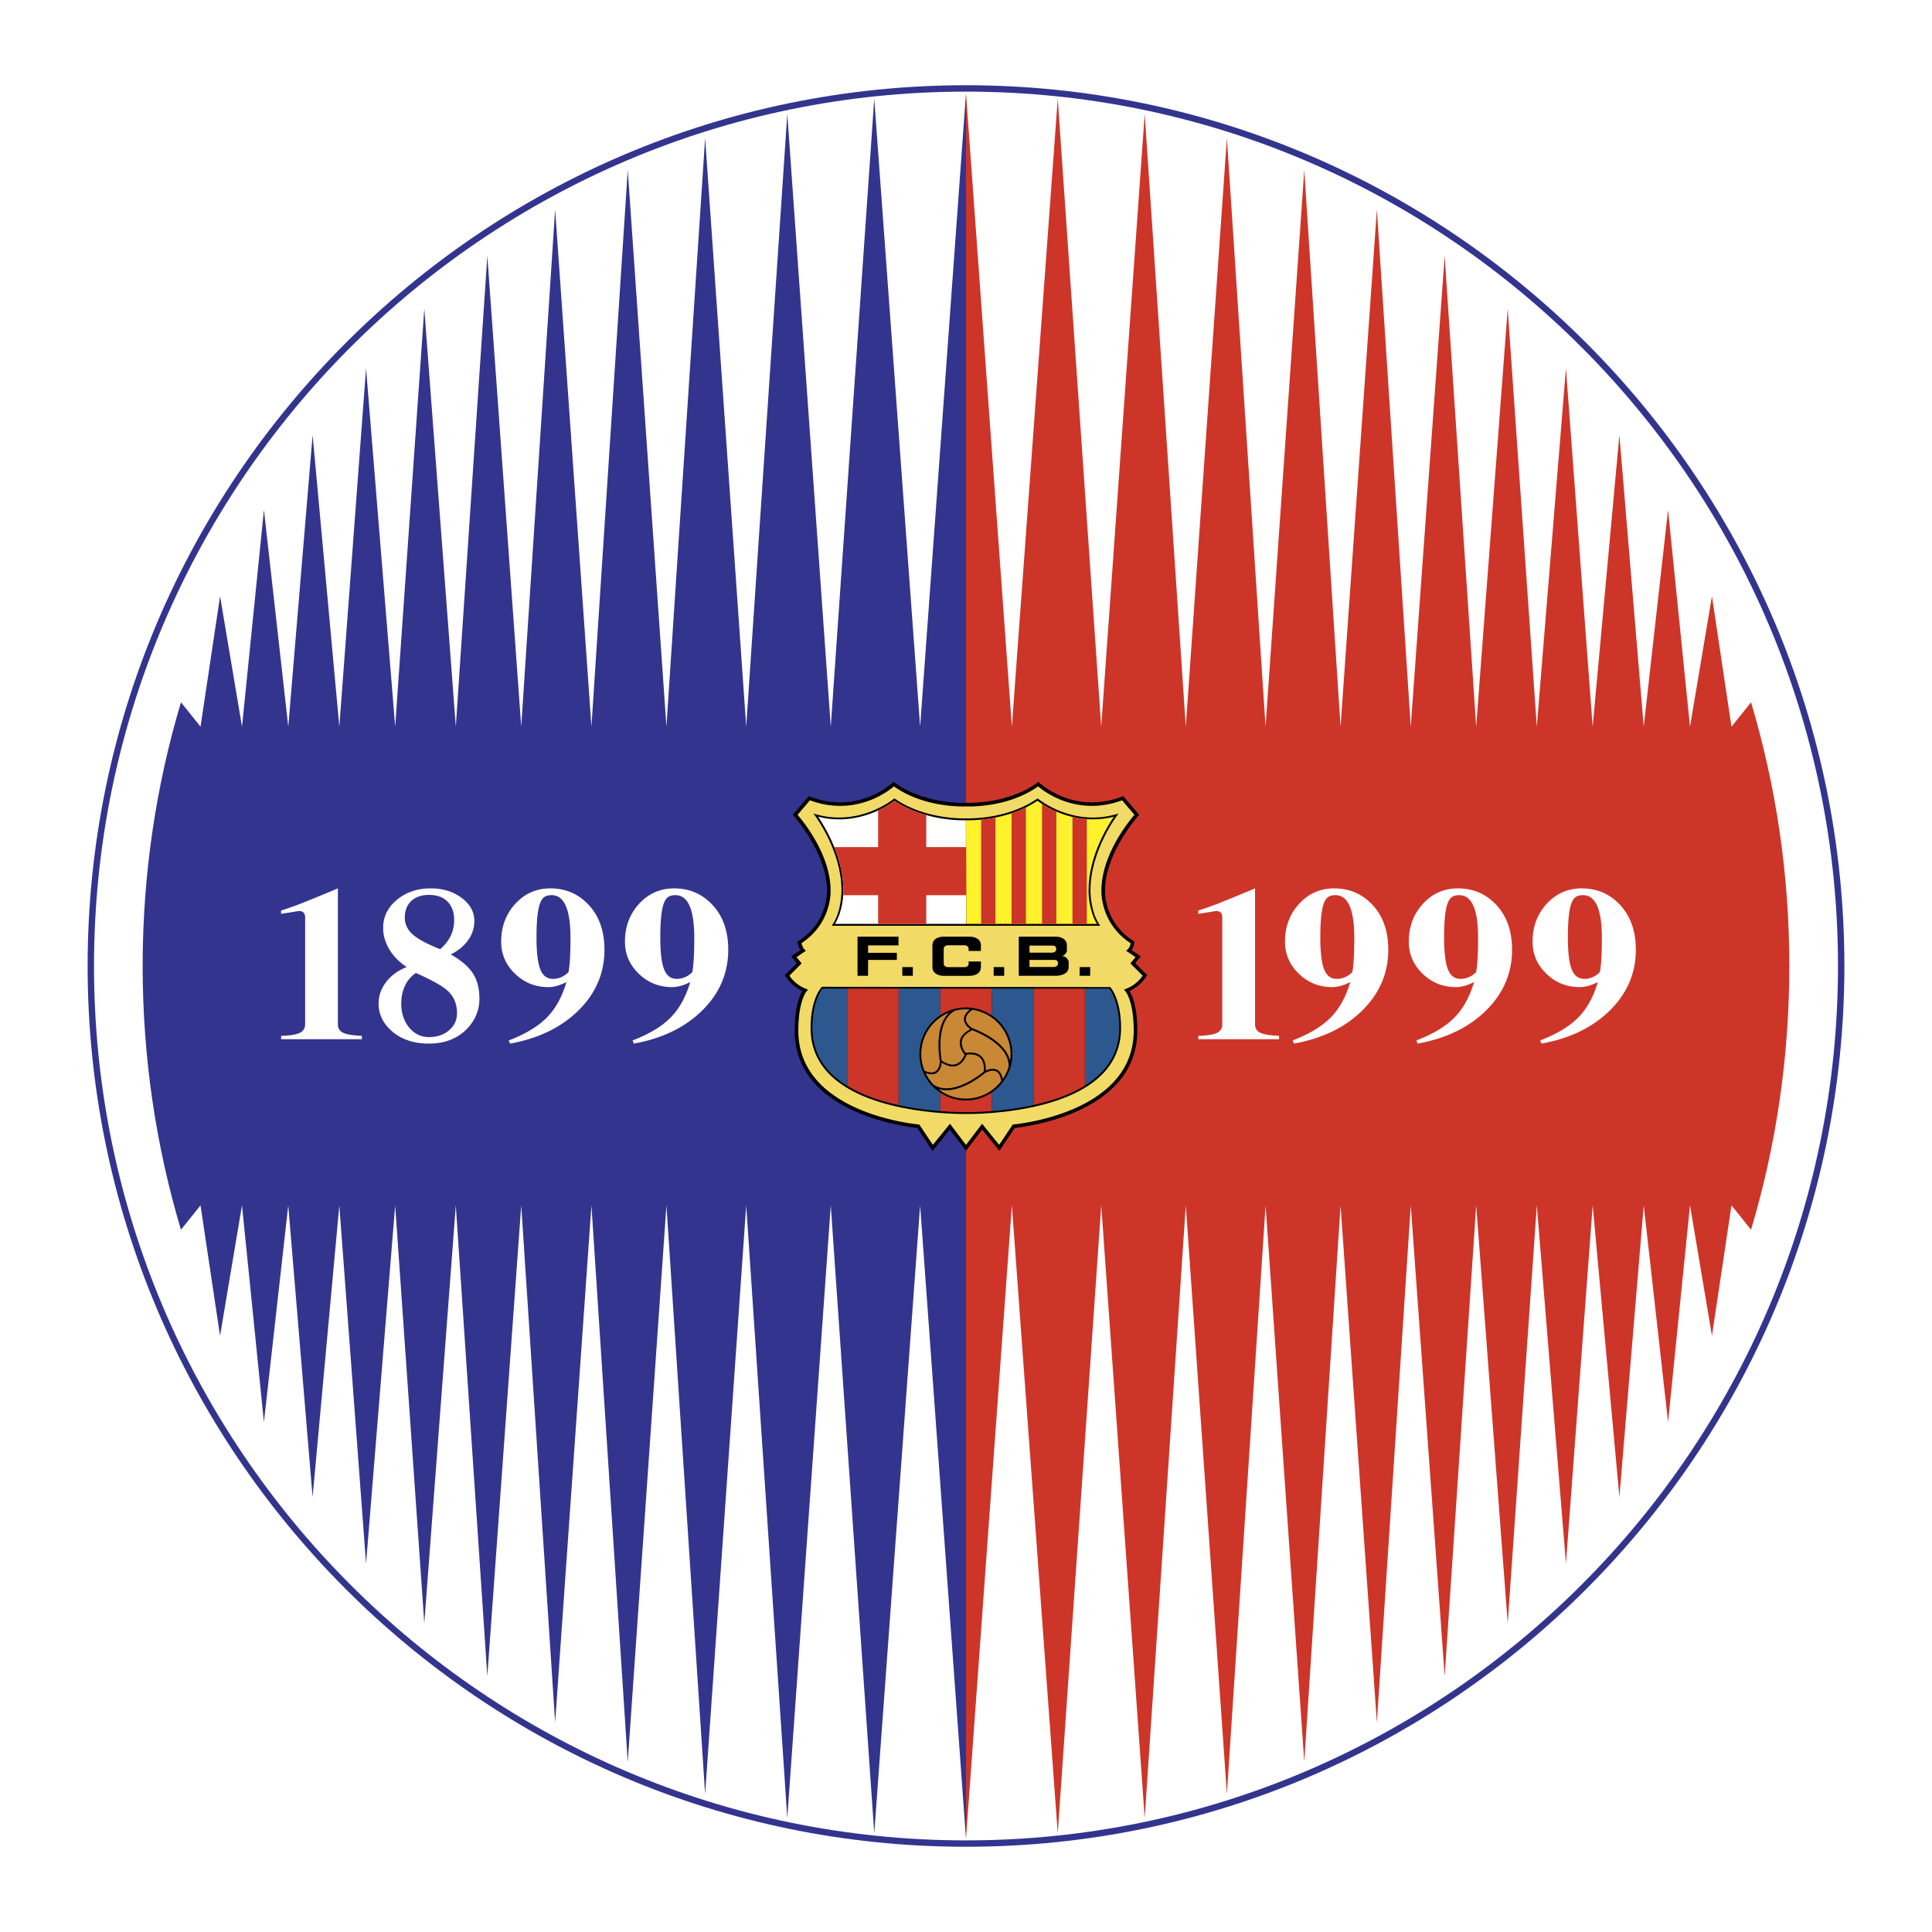
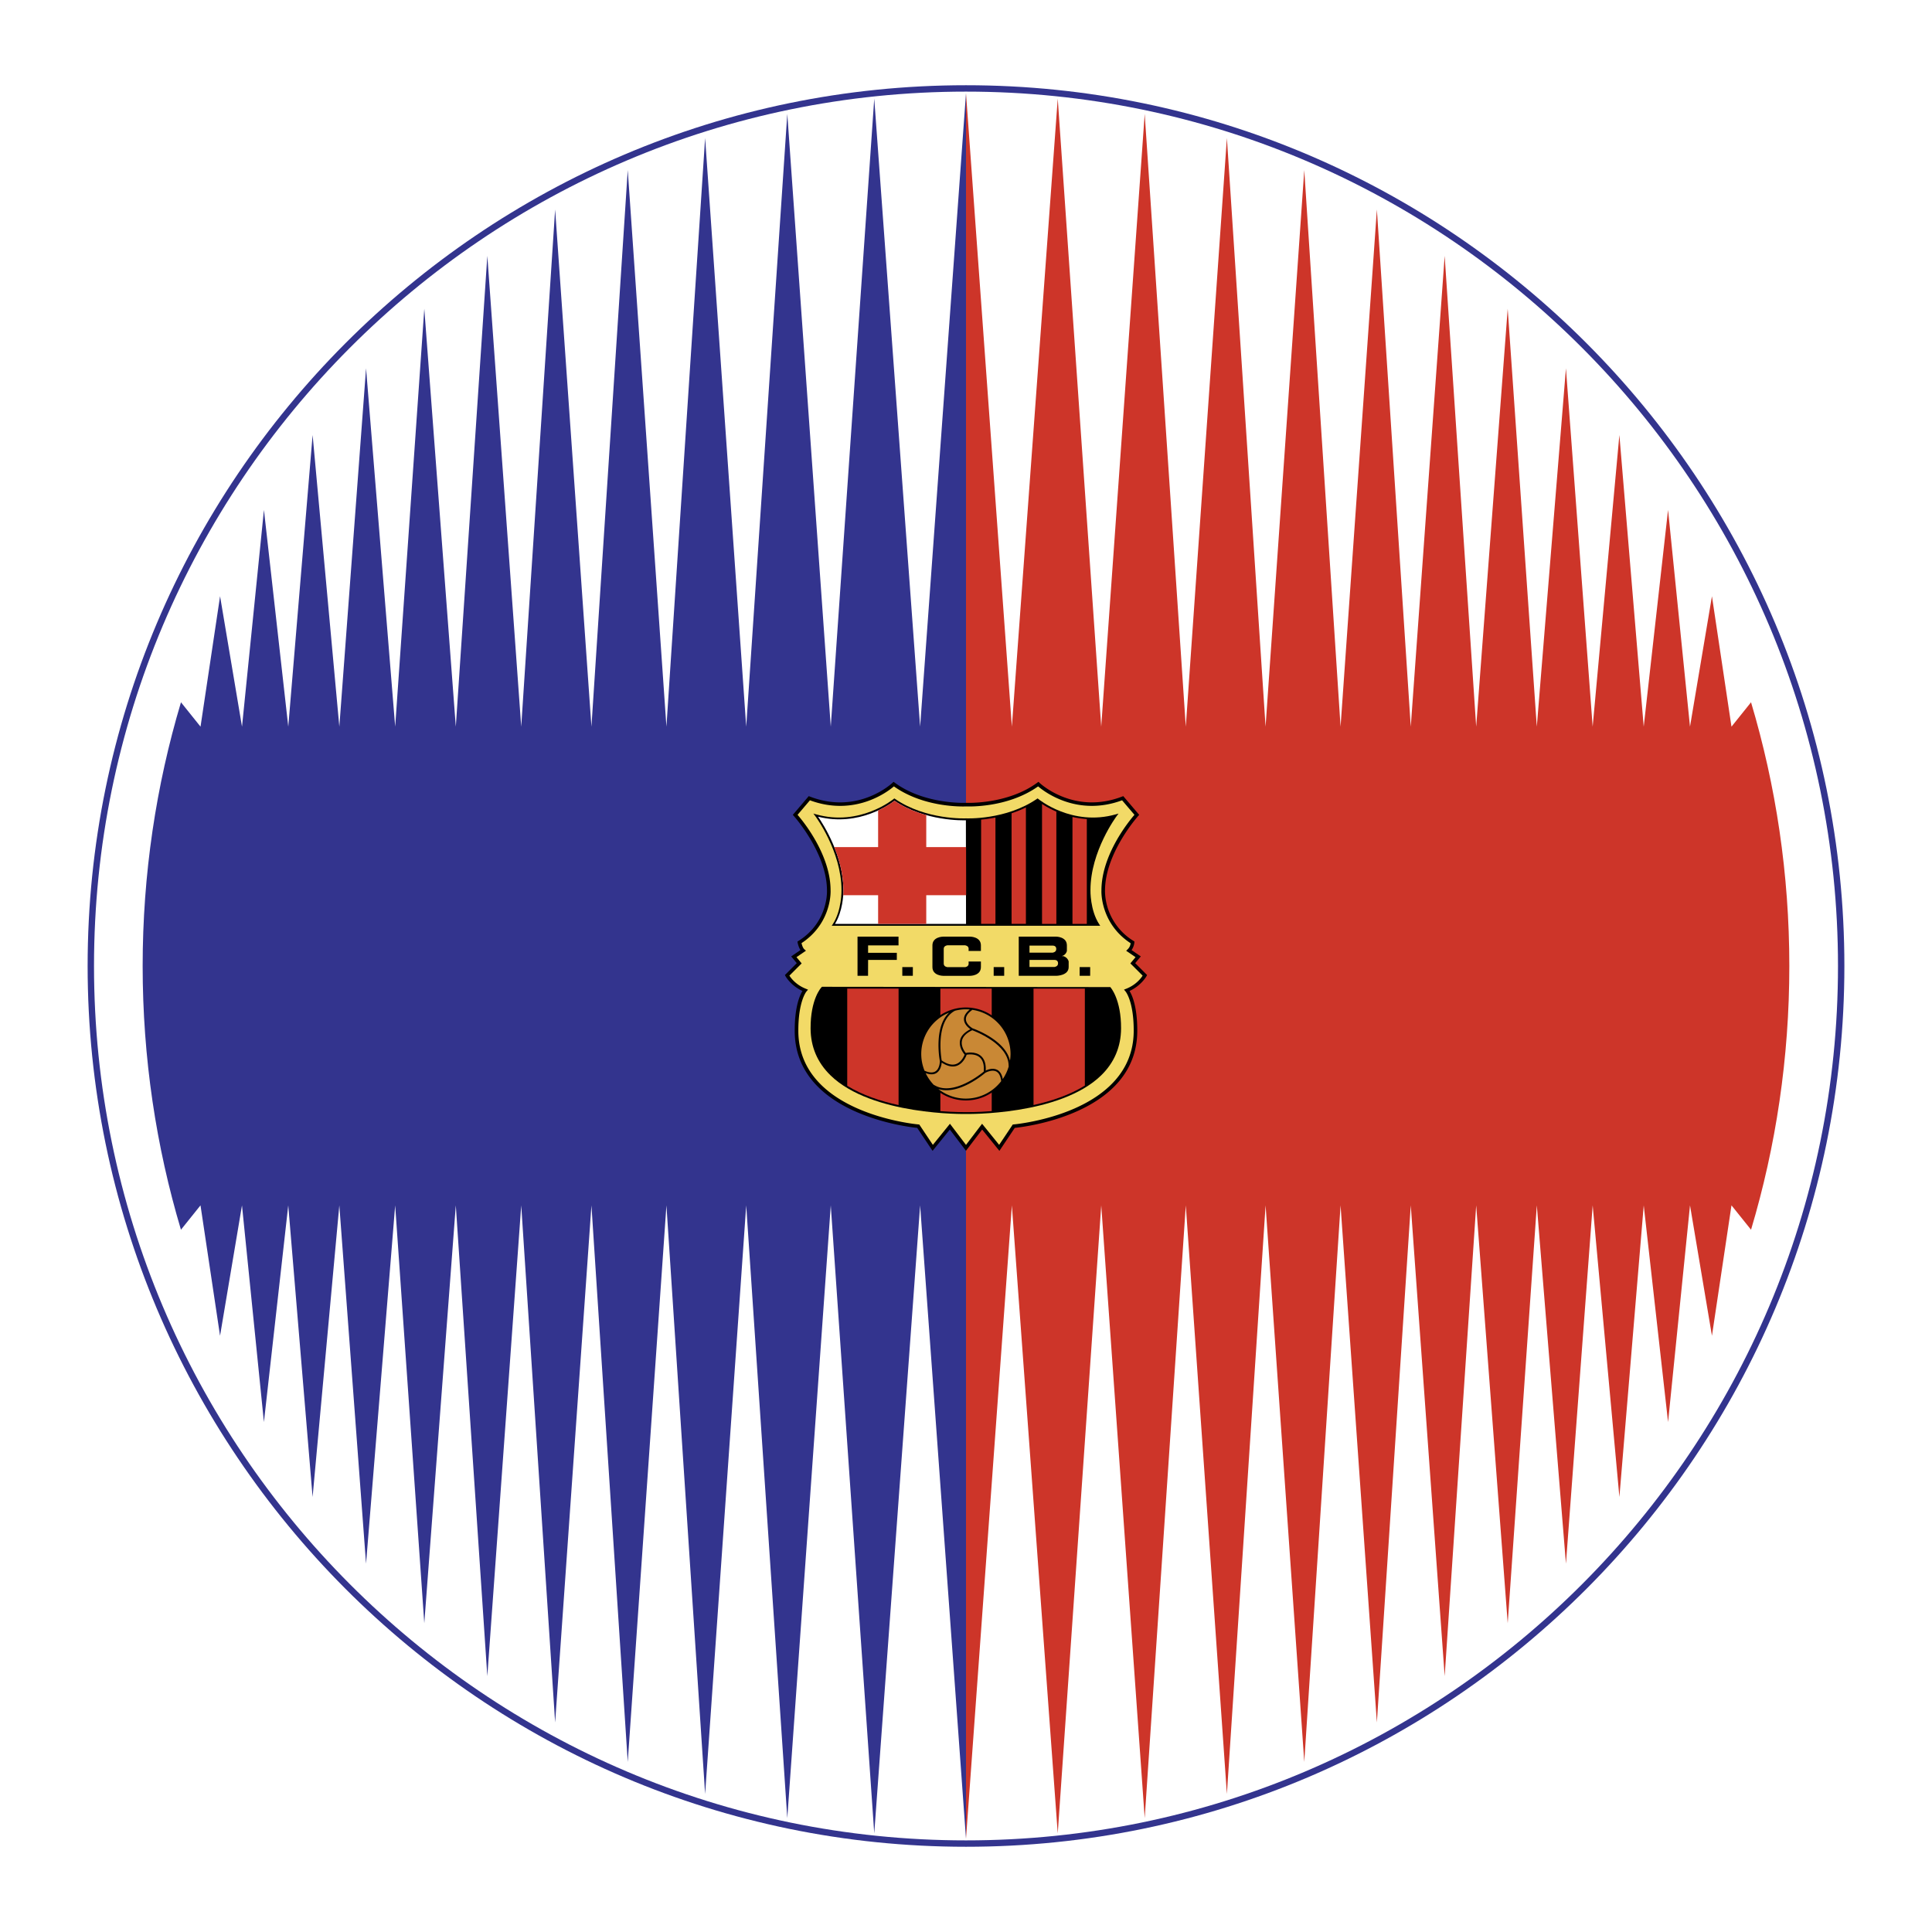
<svg xmlns="http://www.w3.org/2000/svg" width="2500" height="2500" viewBox="0 0 192.756 192.756">
  <g fill-rule="evenodd" clip-rule="evenodd">
    <path fill="#fff" d="M0 0h192.756v192.756H0V0z" />
    <path d="M8.743 96.378c0 48.454 39.313 87.874 87.635 87.874 48.323 0 87.636-39.42 87.636-87.874 0-48.454-39.312-87.874-87.636-87.874-48.322 0-87.635 39.42-87.635 87.874z" fill="#33348e" />
    <path d="M9.379 96.378c0-48.103 39.027-87.237 86.999-87.237 47.972 0 86.999 39.134 86.999 87.237 0 48.103-39.027 87.237-86.999 87.237-47.971 0-86.999-39.135-86.999-87.237z" fill="#fff" />
    <path d="M18.056 70.067l1.95 2.432 1.95-13.012L24.145 72.5l2.188-21.625L28.761 72.5l2.428-29.1 2.666 29.1 2.666-35.749L39.427 72.5l2.905-41.693L45.476 72.5l3.145-46.974L52.003 72.5l3.383-51.597L59.008 72.5l3.622-55.533L66.49 72.5l3.86-58.733L74.449 72.5l4.099-61.136L82.886 72.5l4.338-62.659L91.801 72.5l4.577-63.2v174.157l-4.577-63.199-4.577 62.658-4.338-62.658-4.338 61.135-4.099-61.135-4.099 58.732-3.86-58.732-3.86 55.533-3.622-55.533-3.622 51.596-3.383-51.596-3.383 46.973-3.145-46.973-3.144 41.691-2.905-41.691-2.906 35.748-2.666-35.748-2.667 29.098-2.428-29.098-2.428 21.623-2.188-21.623-2.189 13.01-1.95-13.01-1.95 2.432c-2.479-8.303-3.821-17.141-3.821-26.312s1.344-18.009 3.823-26.311z" fill="#33348e" />
    <path d="M174.701 70.067L172.75 72.5l-1.949-13.012-2.19 13.012-2.189-21.625-2.428 21.625-2.428-29.1-2.666 29.1-2.666-35.749-2.906 35.749-2.904-41.693-3.145 41.693-3.145-46.974-3.382 46.974-3.381-51.597-3.623 51.597-3.621-55.533-3.861 55.533-3.859-58.733-4.1 58.733-4.1-61.136-4.338 61.136-4.338-62.659-4.576 62.659-4.577-63.2v174.157l4.577-63.199 4.576 62.658 4.34-62.658 4.336 61.135 4.1-61.135 4.1 58.732 3.861-58.732 3.859 55.531 3.621-55.531 3.623 51.596 3.381-51.596 3.383 46.973 3.145-46.973 3.145 41.691 2.904-41.691 2.906 35.748 2.666-35.748 2.666 29.098 2.428-29.098 2.428 21.623 2.189-21.623 2.189 13.01 1.949-13.01 1.951 2.432c2.479-8.303 3.82-17.141 3.82-26.312s-1.341-18.009-3.82-26.311z" fill="#cd3529" />
-     <path d="M28.049 90.845c.614-.196 1.23-.413 1.849-.65.618-.238 1.89-.757 3.813-1.56v13.547c0 .408.176.695.528.859.352.164.974.266 1.866.307v.332h-8.057v-.332c.885-.023 1.504-.125 1.861-.301.356-.176.534-.465.534-.865V91.521c0-.229-.066-.397-.197-.503-.131-.106-.307-.143-.527-.111l-1.671.27v-.332h.001zM44.637 98.828c.639.564.958 1.322.958 2.271 0 .672-.263 1.236-.786 1.689-.524.455-1.196.682-2.014.682-.794 0-1.453-.32-1.977-.957-.524-.639-.786-1.441-.786-2.408 0-.654.128-1.248.387-1.781a3.063 3.063 0 0 1 1.075-1.252c1.596.713 2.643 1.297 3.143 1.756zm2.082-5.047a3.245 3.245 0 0 0 .608-1.892c0-.9-.421-1.668-1.265-2.303-.843-.634-1.871-.952-3.082-.952-1.344 0-2.472.381-3.384 1.142-.913.762-1.369 1.695-1.369 2.8 0 .745.208 1.464.626 2.156.418.692.995 1.275 1.732 1.75-.852.328-1.533.818-2.045 1.475-.512.654-.768 1.379-.768 2.172 0 1.066.442 1.982 1.327 2.752.949.826 2.181 1.24 3.696 1.24 1.556 0 2.812-.482 3.771-1.449.843-.867 1.265-1.883 1.265-3.045 0-1.008-.22-1.85-.657-2.523-.438-.676-1.173-1.3-2.204-1.874.76-.385 1.343-.868 1.749-1.449zm-5.557-.566c-.516-.466-.774-1.023-.774-1.67 0-.696.215-1.246.645-1.652.43-.405 1.018-.608 1.762-.608.802 0 1.422.223 1.86.67.438.446.657 1.062.657 1.848 0 1.13-.467 2.096-1.4 2.898-1.317-.523-2.234-1.018-2.75-1.486zM55.161 97.662c-.589 0-1.009-.322-1.259-.965s-.375-1.705-.375-3.187c0-1.744.135-2.915.406-3.513.106-.245.245-.421.417-.528.172-.106.401-.159.688-.159 1.252 0 1.879 1.421 1.879 4.262 0 1.605-.066 2.743-.197 3.415-.45.449-.97.675-1.559.675zm-4.274 6.459c2.849-.516 5.131-1.625 6.847-3.328 1.715-1.701 2.573-3.717 2.573-6.042 0-1.883-.541-3.39-1.621-4.52-1.016-1.065-2.277-1.597-3.783-1.597-1.384 0-2.547.512-3.488 1.535-.941 1.024-1.412 2.285-1.412 3.783 0 1.245.46 2.311 1.382 3.2.921.889 2.028 1.332 3.322 1.332.548 0 1.15-.168 1.806-.504-.434 1.482-1.089 2.666-1.966 3.551-.876.883-2.136 1.641-3.782 2.271l.122.319zM67.511 97.662c-.589 0-1.009-.322-1.259-.965s-.374-1.705-.374-3.187c0-1.744.135-2.915.405-3.513.106-.245.246-.421.417-.528.172-.106.401-.159.688-.159 1.252 0 1.879 1.421 1.879 4.262 0 1.605-.066 2.743-.197 3.415-.45.449-.969.675-1.559.675zm-4.274 6.459c2.85-.516 5.131-1.625 6.847-3.328 1.715-1.701 2.573-3.717 2.573-6.042 0-1.883-.541-3.39-1.621-4.52-1.016-1.065-2.277-1.597-3.783-1.597-1.384 0-2.546.512-3.488 1.535-.941 1.024-1.413 2.285-1.413 3.783 0 1.245.46 2.311 1.382 3.2s2.028 1.332 3.322 1.332c.548 0 1.15-.168 1.806-.504-.434 1.482-1.089 2.666-1.965 3.551-.876.883-2.137 1.641-3.782 2.271l.122.319zM119.557 90.845a34.873 34.873 0 0 0 1.848-.65c.617-.238 1.889-.757 3.812-1.56v13.547c0 .408.178.695.529.859s.973.266 1.865.307v.332h-8.055v-.332c.883-.023 1.504-.125 1.859-.301s.533-.465.533-.865V91.521c0-.229-.064-.397-.195-.503-.131-.106-.307-.143-.527-.111l-1.67.27v-.332h.001zM133.361 97.662c-.588 0-1.008-.322-1.258-.965s-.375-1.705-.375-3.187c0-1.744.135-2.915.404-3.513.107-.245.246-.421.418-.528.172-.106.4-.159.689-.159 1.252 0 1.877 1.421 1.877 4.262 0 1.605-.064 2.743-.195 3.415-.45.449-.97.675-1.56.675zm-4.273 6.459c2.85-.516 5.133-1.625 6.848-3.328 1.715-1.701 2.572-3.717 2.572-6.042 0-1.883-.541-3.39-1.621-4.52-1.016-1.065-2.275-1.597-3.783-1.597-1.383 0-2.545.512-3.486 1.535-.941 1.024-1.414 2.285-1.414 3.783 0 1.245.461 2.311 1.383 3.2s2.027 1.332 3.322 1.332c.549 0 1.15-.168 1.805-.504-.434 1.482-1.09 2.666-1.965 3.551-.877.883-2.137 1.641-3.783 2.271l.122.319zM145.713 97.662c-.59 0-1.01-.322-1.26-.965s-.375-1.705-.375-3.187c0-1.744.135-2.915.406-3.513.105-.245.246-.421.416-.528.172-.106.402-.159.689-.159 1.252 0 1.879 1.421 1.879 4.262 0 1.605-.066 2.743-.197 3.415-.449.449-.97.675-1.558.675zm-4.275 6.459c2.85-.516 5.133-1.625 6.848-3.328 1.715-1.701 2.572-3.717 2.572-6.042 0-1.883-.539-3.39-1.621-4.52-1.016-1.065-2.277-1.597-3.783-1.597-1.383 0-2.545.512-3.486 1.535-.941 1.024-1.412 2.285-1.412 3.783 0 1.245.459 2.311 1.381 3.2.92.889 2.027 1.332 3.322 1.332.549 0 1.15-.168 1.805-.504-.434 1.482-1.088 2.666-1.965 3.551-.875.883-2.137 1.641-3.781 2.271l.12.319zM158.062 97.662c-.59 0-1.01-.322-1.26-.965s-.375-1.705-.375-3.187c0-1.744.135-2.915.406-3.513.105-.245.246-.421.418-.528.17-.106.4-.159.688-.159 1.252 0 1.879 1.421 1.879 4.262 0 1.605-.066 2.743-.197 3.415-.449.449-.971.675-1.559.675zm-4.275 6.459c2.85-.516 5.133-1.625 6.848-3.328 1.715-1.701 2.572-3.717 2.572-6.042 0-1.883-.539-3.39-1.621-4.52-1.016-1.065-2.275-1.597-3.781-1.597-1.385 0-2.547.512-3.488 1.535-.941 1.024-1.414 2.285-1.414 3.783 0 1.245.461 2.311 1.383 3.2s2.029 1.332 3.322 1.332c.549 0 1.15-.168 1.807-.504-.436 1.482-1.09 2.666-1.967 3.551-.877.883-2.137 1.641-3.781 2.271l.12.319z" fill="#fff" />
    <path d="M89.04 78.106c-.034.033-3.422 3.225-8.233 1.369l-.118-.045-1.591 1.869.105.116c.033.037 3.305 3.703 3.305 7.431l.001.094c0 .538-.139 3.236-2.845 4.938l-.103.064.022.119c.01.054.094.445.279.729l-.925.631.558.673-1.184 1.185.06.115c.021.041.525.934 1.688 1.477-.243.395-.77 1.523-.77 3.932v.072c.035 8.273 11.329 9.566 12.222 9.656l1.532 2.291 1.722-2.127 1.61 2.121 1.614-2.121 1.721 2.127 1.533-2.291c.893-.09 12.186-1.383 12.223-9.656v-.072c0-2.408-.527-3.537-.771-3.932 1.164-.543 1.668-1.436 1.689-1.477l.059-.115-1.184-1.185.559-.673-.924-.631c.254-.355.281-.739.281-.758l.002-.101-.086-.054a5.947 5.947 0 0 1-2.846-4.931c0-.056.002-.087.002-.09 0-3.738 3.273-7.405 3.307-7.441l.104-.116-1.59-1.869-.119.045c-4.811 1.855-8.199-1.336-8.232-1.369l-.109-.105-.121.089c-2.98 2.191-7.06 2.01-7.101 2.007-.059.002-4.135.184-7.115-2.007l-.122-.089-.109.105z" />
    <path d="M103.574 78.458c.617.529 3.896 3.043 8.377 1.388l1.234 1.449c-.502.579-3.295 3.952-3.295 7.551 0 .002-.002.037-.002.1 0 .562.156 3.356 2.914 5.16a.96.96 0 0 1-.289.6l-.154.152.934.638-.516.622s1.053 1.053 1.223 1.221c-.15.236-.641.912-1.627 1.305l-.232.092.162.191c.008.01.807.979.807 3.877v.072c-.037 8.24-11.861 9.299-11.98 9.309l-.086.008-1.359 2.029-1.703-2.104s-1.368 1.797-1.604 2.109l-1.601-2.109-1.704 2.104-1.357-2.029-.086-.008c-.12-.01-11.945-1.068-11.98-9.309v-.072c0-2.898.797-3.867.806-3.877l.162-.189-.231-.094c-.986-.393-1.477-1.068-1.626-1.305l1.221-1.221-.515-.622.942-.644-.17-.152c-.129-.115-.222-.395-.271-.603 2.743-1.802 2.902-4.585 2.902-5.158 0-.064-.002-.101-.002-.104v-.001c0-3.588-2.792-6.96-3.294-7.539l1.234-1.449c4.481 1.655 7.761-.858 8.378-1.388 3.069 2.176 7.034 2.007 7.204 1.998.147.008 4.114.177 7.184-1.998z" fill="#f2da67" />
    <path d="M110.775 98.48l-28.763-.029c-.11.078-1.151 1.25-1.139 4.156.007 1.83.677 3.406 1.991 4.684 4.131 4.02 13.413 3.852 13.506 3.85.089.002 9.358.17 13.487-3.846 1.314-1.279 1.984-2.857 1.992-4.688.012-2.906-1.031-4.078-1.074-4.127z" />
-     <path d="M109.727 107.162c1.279-1.242 1.93-2.775 1.938-4.557v-.047c0-2.605-.875-3.768-1-3.922h-2.428v9.672a8.793 8.793 0 0 0 1.49-1.146zM89.651 98.637v11.619c1.522.334 2.993.51 4.17.602V98.637h-4.17zM98.943 98.637v12.219c1.18-.094 2.65-.271 4.172-.607V98.637h-4.172zM82.058 98.637c-.126.154-1 1.316-1 3.92v.049c.007 1.779.659 3.311 1.936 4.553.454.441.974.83 1.535 1.174v-9.695l-2.471-.001z" fill="#2c588f" />
    <path d="M93.821 98.637v12.221c1.497.115 2.518.098 2.55.098.03 0 1.063.02 2.573-.1V98.637h-5.123zM103.115 110.248c1.773-.391 3.607-1 5.121-1.939v-9.672h-5.121v11.611zM84.528 98.637v9.695c1.518.934 3.352 1.537 5.123 1.924V98.637h-5.123z" fill="#cd3529" />
    <path d="M96.368 100.516a4.644 4.644 0 0 0-4.639 4.639 4.643 4.643 0 0 0 4.639 4.637 4.642 4.642 0 0 0 4.638-4.637 4.643 4.643 0 0 0-4.638-4.639z" />
    <path d="M98.148 106.916c.055-.658-.078-1.139-.4-1.42-.447-.389-1.136-.297-1.305-.266-.07.197-.356.891-.998 1.111-.437.15-.941.025-1.493-.328-.022.258-.115.775-.511 1.033-.276.18-.644.18-1.087.023.212.441.491.844.829 1.189l.007-.012.083.047c1.86 1.057 4.573-1.127 4.875-1.377zM97.004 100.76c-.44.312-.654.631-.637.947.026.51.637.871.668.889.207.072 3.277 1.182 3.73 3.232a4.55 4.55 0 0 0 .057-.674 4.457 4.457 0 0 0-3.827-4.404l.009.01z" fill="#c98835" />
    <path d="M99.486 106.734c.291.148.475.465.562.922.258-.375.457-.795.59-1.244h-.004l-.002-.094c-.018-2.139-3.266-3.396-3.633-3.533-.597.283-.946.637-1.028 1.057-.106.539.249 1.047.39 1.223l-.002-.012c.038-.008.927-.211 1.513.299.318.279.48.711.48 1.287 0 .053-.006.111-.008.166.24-.11.726-.282 1.142-.071z" fill="#c98835" />
    <path d="M99.398 106.904c-.453-.23-1.068.117-1.102.137-.162.139-2.67 2.258-4.678 1.609a4.42 4.42 0 0 0 2.749.957 4.441 4.441 0 0 0 3.522-1.74c-.057-.498-.219-.824-.491-.963zM95.195 100.887c-1.844 1.086-1.31 4.527-1.243 4.912.544.377 1.024.502 1.429.363.515-.178.775-.727.86-.943-.121-.143-.48-.611-.48-1.172 0-.08.007-.158.023-.24.088-.453.457-.822 1.036-1.123-.212-.148-.62-.494-.644-.965l-.001-.045c0-.33.202-.648.579-.955a4.887 4.887 0 0 0-.385-.02c-.379 0-.745.053-1.096.143l-.078.045z" fill="#c98835" />
    <path d="M93.336 106.887c.424-.275.434-.975.434-1.021-.039-.201-.615-3.41.925-4.836a4.457 4.457 0 0 0-2.782 4.125c0 .592.119 1.154.329 1.672.467.204.837.228 1.094.06z" fill="#c98835" />
    <path d="M101.641 93.448h3.73s1.072 0 1.072.871v.559s-.078.402-.514.514l.178.004c.447.152.514.532.514.532v.558c0 .871-1.25.871-1.25.871h-3.73v-3.909zm1.072.893v.704h2.311s.357-.034.357-.346c0 0 .045-.357-.357-.357h-2.311v-.001zm0 1.43v.704h2.49s.357-.033.357-.346c0 0 .045-.358-.357-.358h-2.49zM108.768 96.486l-.002.871h-1.049v-.871h1.051zM100.189 96.486l-.001.871h-1.049v-.871h1.05zM91.076 96.486l-.003.871h-1.05v-.871h1.053zM94.156 96.143c0 .312.358.347.358.347l1.772.003s.356-.033.356-.346l-.006-.218h1.229v.558c0 .871-1.073.871-1.073.871H94.1s-1.072 0-1.072-.871V94.32c0-.871 1.072-.871 1.072-.871h2.692s1.073 0 1.073.871v.559h-1.229l.006-.219c0-.312-.356-.346-.356-.346h-1.772s-.358.034-.358.346v1.483zM89.646 94.324H86.61v.739h2.866v.708H86.61l-.005 1.586h-1.05v-3.909h4.089l.002.876zM111.426 81.397l.172-.227-.273.078c-4.365 1.237-7.713-1.517-7.746-1.545l-.057-.047-.061.042c-3.092 2.13-7.035 1.952-7.075 1.95-.049.002-4.007.181-7.099-1.95l-.06-.042-.056.047c-.033.028-3.381 2.782-7.746 1.545l-.274-.078.172.227c.026.035 2.632 3.521 2.632 7.404 0 .022.047 2.015-.877 3.417l-.098.148h26.791l-.098-.148c-.924-1.402-.879-3.395-.877-3.415-.001-3.884 2.604-7.371 2.63-7.406z" />
-     <path d="M111.133 81.483c-4.127 1.04-7.289-1.327-7.623-1.591-3.139 2.124-7.093 1.948-7.124 1.946h-.005l.019 10.338h13.04c-.771-1.279-.838-2.89-.838-3.287 0-.049.002-.08.002-.088 0-3.423 1.982-6.528 2.529-7.318z" fill="#fff22d" />
    <path d="M89.24 79.892c-.334.264-3.496 2.631-7.623 1.591.545.79 2.528 3.895 2.528 7.316v.089c0 .399-.067 2.01-.837 3.289h13.073l-.014-10.338c-.197.007-4.055.132-7.127-1.947z" fill="#fff" />
    <path d="M87.61 84.512h-4.377c.5 1.238.913 2.728.913 4.287v.089c0 .087-.005.241-.018.427h3.482v2.861h4.803v-2.861h3.981l-.008-4.803h-3.973V81.32c-1.036-.289-2.148-.734-3.173-1.428-.13.103-.692.524-1.569.939l-.061.041v3.64zM99.316 92.176v-10.61c-.525.105-1.01.169-1.43.21v10.399l1.43.001zM102.355 92.176V80.558c-.477.235-.959.425-1.43.582v11.036h1.43zM105.393 92.176V80.974a9.586 9.586 0 0 1-1.43-.762v11.964h1.43zM108.432 92.176V81.719a9.077 9.077 0 0 1-1.432-.211v10.668h1.432z" fill="#cd3529" />
  </g>
</svg>